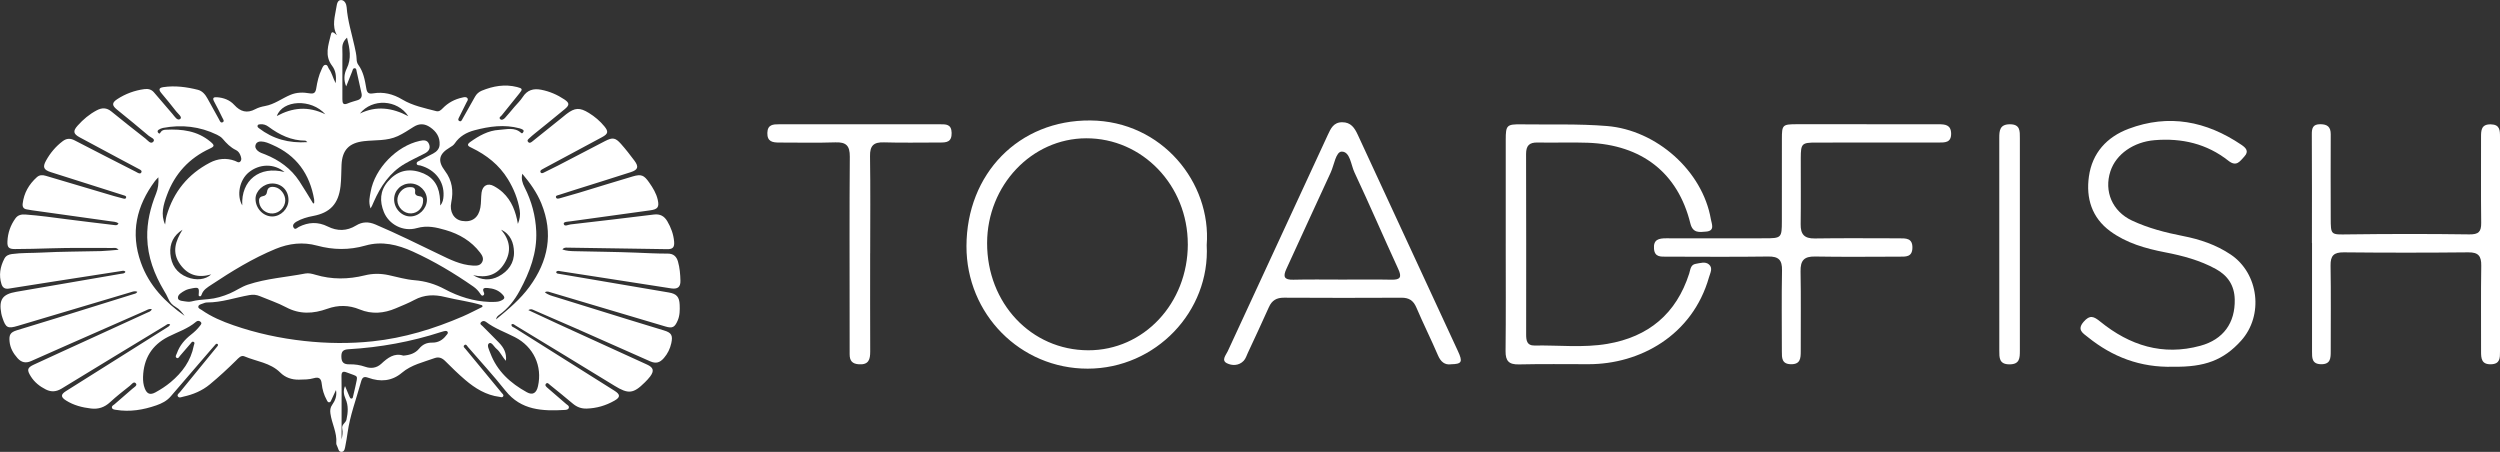
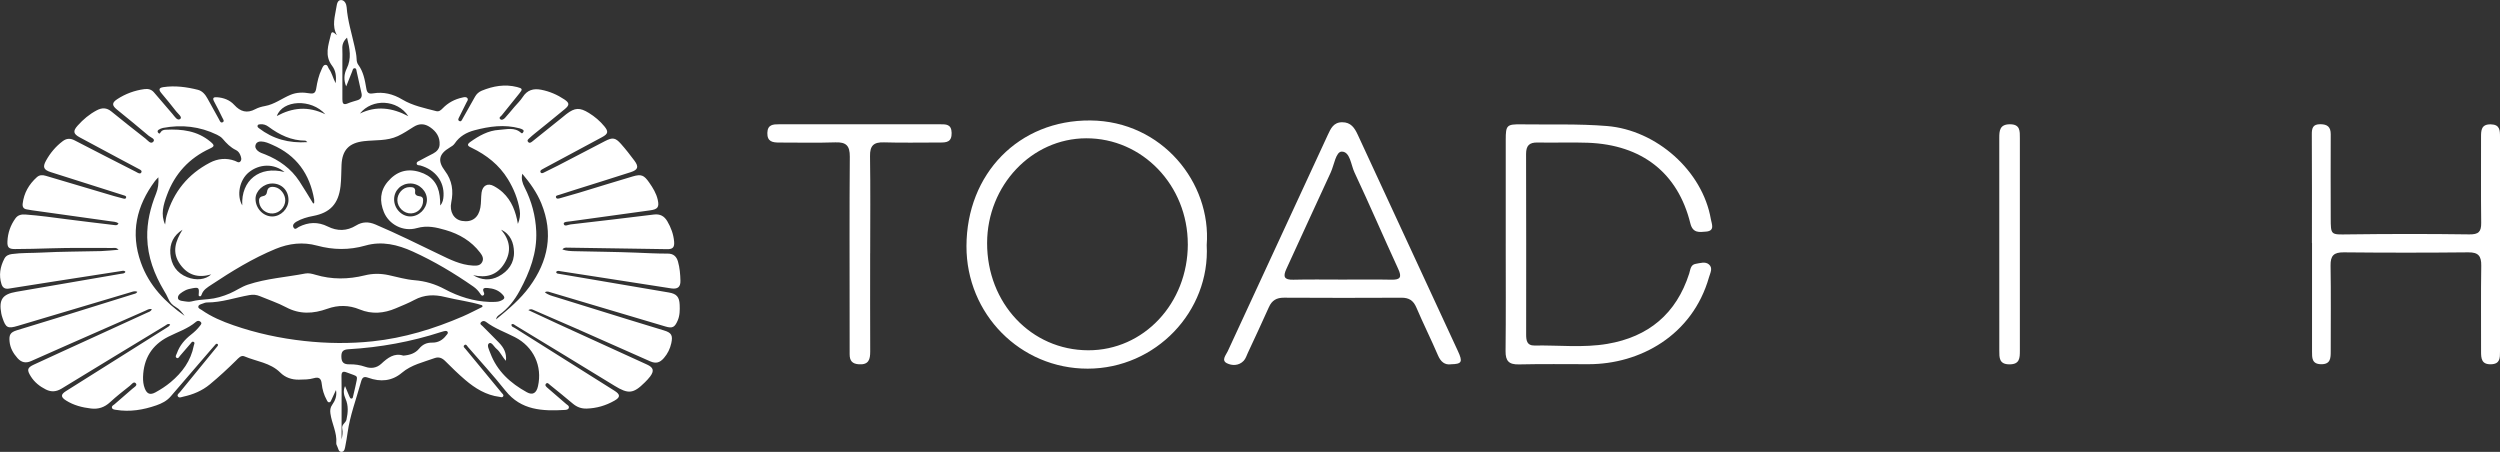
<svg xmlns="http://www.w3.org/2000/svg" viewBox="0 0 939.89 169.87" data-name="Layer 1" id="Layer_1">
  <rect x="0" y="0" width="939.89" height="169.87" fill="#333333" stroke="none" />
  <defs>
    <style>
      .cls-1 {
        fill: #fff;
      }
    </style>
  </defs>
  <g>
    <path d="M453.67,92.14c1.33,24.89-19.15,46.44-44.75,46.46-25.34.02-45.63-20.54-45.57-46.06.06-27.19,19.64-47.48,46.6-47.25,26.91.23,45.52,23.41,43.72,46.86ZM446.56,91.78c0-22.08-17.07-39.85-38.22-39.79-20.48.06-37.17,17.7-37.23,39.34-.06,22.65,16.56,40.31,38.01,40.36,20.86.05,37.45-17.63,37.45-39.91Z" class="cls-1" />
    <path d="M566.09,91.63c0-13.03-.02-26.06,0-39.09.01-5.45.36-5.87,5.9-5.79,10.73.16,21.44-.25,32.18.63,18.54,1.52,35.92,16.8,39.05,35.08.3,1.73,1.61,4.32-1.78,4.61-2.49.21-5.01.69-5.94-3.08-4.68-18.97-18.2-29.57-38.54-30.32-6.29-.23-12.6.05-18.9-.09-3.14-.07-4.32,1.2-4.32,4.31.07,22.62.04,45.25.03,67.87,0,2.16.25,4.19,3.08,4.14,9.15-.16,18.35.92,27.43-.62,15.49-2.63,25.94-11.32,30.79-26.44.46-1.45.48-3.34,2.46-3.65,1.65-.26,3.58-.97,4.97.23,1.57,1.37.48,3.17.02,4.79-6.25,21.98-26.08,32.73-45.29,32.71-8.73,0-17.47-.12-26.2.08-3.74.08-5.04-1.28-5-5,.15-13.46.06-26.92.06-40.38h-.02Z" class="cls-1" />
    <path d="M545.48,136.96c-2.29.3-3.81-.9-4.87-3.37-2.59-6.04-5.54-11.93-8.12-17.98-1.12-2.62-2.75-3.69-5.55-3.68-14.73.07-29.46.08-44.2-.01-2.81-.02-4.55,1-5.69,3.55-2.56,5.75-5.24,11.44-7.89,17.14-.48,1.03-.83,2.21-1.57,3.01-1.8,1.94-4.42,1.92-6.36.93-2.15-1.1-.32-3.07.33-4.47,12.51-27.13,25.07-54.24,37.63-81.35,1.1-2.36,2.13-4.75,5.38-4.77,3.31-.02,4.69,2.12,5.9,4.73,12.53,27.12,25.1,54.23,37.66,81.34,1.87,4.04,1.5,4.85-2.65,4.92ZM504.69,105.11c6.15,0,12.31-.09,18.45.04,3.35.07,3.95-.95,2.54-4.01-5.56-12.08-10.82-24.3-16.47-36.34-1.33-2.83-1.61-7.77-4.74-7.8-2.27-.03-2.88,5.06-4.19,7.87-5.61,12.05-11.08,24.17-16.66,36.24-1.35,2.92-.83,4.14,2.62,4.05,6.15-.16,12.3-.04,18.45-.05Z" class="cls-1" />
-     <path d="M701.76,46.72c9.02,0,18.03,0,27.05,0,2.42,0,4.68.16,4.73,3.49.05,3.48-2.35,3.37-4.71,3.38-15.31,0-30.63,0-45.94.01-5.51,0-5.86.33-5.88,5.81-.02,8.3.08,16.6-.04,24.9-.05,3.79,1.36,5.4,5.31,5.34,10.59-.17,21.18-.05,31.77-.05,2.54,0,5.03-.09,4.93,3.62-.09,3.48-2.52,3.26-4.84,3.27-10.59.02-21.19.14-31.77-.05-4.16-.08-5.51,1.53-5.44,5.57.19,10.02.04,20.04.07,30.06,0,2.63-.13,4.95-3.74,4.86-3.42-.08-3.36-2.41-3.36-4.78,0-10.16-.14-20.33.06-30.49.08-3.92-1.27-5.28-5.2-5.22-12.74.18-25.48.07-38.21.05-2.14,0-4.46.24-4.72-2.95-.29-3.52,1.83-3.95,4.6-3.95,12.31.04,24.62.02,36.93,0,6.39,0,6.53-.15,6.54-6.46.01-10.31-.01-20.61.01-30.92.01-5.29.23-5.49,5.64-5.51,8.73-.02,17.46,0,26.19,0Z" class="cls-1" />
    <path d="M869.18,91.34c0-13.6.05-27.19-.04-40.79-.02-2.39.38-3.85,3.17-3.85,2.67,0,3.96,1.01,3.94,3.78-.05,10.45-.02,20.9,0,31.35,0,6.67,0,6.37,6.59,6.29,15.17-.2,30.34-.21,45.51,0,3.46.05,4.51-.96,4.47-4.31-.14-10.73-.03-21.47-.06-32.2,0-2.6.04-4.94,3.7-4.86,3.39.07,3.43,2.25,3.43,4.69-.01,26.91,0,53.82,0,80.73,0,2.39.05,4.68-3.36,4.78-3.59.1-3.77-2.17-3.76-4.82.03-10.73-.1-21.47.07-32.2.06-3.65-1.04-5.1-4.88-5.06-15.6.16-31.2.16-46.8,0-3.74-.04-5.03,1.23-4.97,4.97.18,10.73.05,21.47.06,32.2,0,2.59-.03,4.98-3.69,4.89-3.44-.09-3.33-2.43-3.34-4.79,0-13.6,0-27.19,0-40.79h-.04Z" class="cls-1" />
-     <path d="M817.01,137.88c-12.39.34-22.85-3.71-32.08-11.15-1.83-1.47-4.21-2.72-1.56-5.77,2.35-2.7,3.8-2.03,6.25-.04,11.05,8.95,23.46,12.95,37.64,9.07,8.61-2.35,13.1-8.59,12.9-17.43-.12-5.25-2.6-8.95-7.09-11.42-5.97-3.28-12.45-5-19.08-6.28-7.37-1.43-14.56-3.46-20.67-7.96-6.89-5.08-9.13-12.39-7.98-20.55,1.24-8.86,6.74-14.84,14.9-17.92,15.11-5.69,29.23-2.9,42.39,5.98,1.69,1.14,3.03,2.42,1.12,4.46-1.63,1.74-2.91,3.97-5.93,1.59-8.15-6.44-17.55-8.62-27.83-7.76-7.77.65-14.42,5.17-16.56,11.66-2.5,7.6.74,15.09,8.07,18.54,6.13,2.88,12.63,4.54,19.25,5.84,6.37,1.24,12.43,3.29,17.89,6.95,10.58,7.11,12.5,22.89,3.89,32.42-6.6,7.3-13.64,9.95-25.51,9.76Z" class="cls-1" />
    <path d="M327.14,95.2c0,12.31-.04,24.61.02,36.92.01,2.97-.52,5.06-4.21,4.84-2.59-.15-3.53-1.37-3.52-3.79.03-4.72-.01-9.44-.01-14.17,0-20.03-.09-40.06.07-60.1.03-4.16-1.41-5.53-5.47-5.38-7,.25-14.02.05-21.03.07-2.52,0-4.58-.3-4.5-3.63.08-3.16,2.18-3.24,4.43-3.24,20.18,0,40.35,0,60.53,0,2.22,0,4.25-.07,4.32,3.24.07,3.43-1.87,3.64-4.39,3.62-7.01-.03-14.03.17-21.03-.06-3.9-.12-5.32,1.22-5.26,5.18.18,12.16.07,24.32.06,36.49Z" class="cls-1" />
    <path d="M759.38,91.88c0,13.31-.01,26.62,0,39.93,0,2.75-.02,5.18-3.9,5.17-3.93,0-3.83-2.52-3.83-5.22,0-26.62,0-53.24-.01-79.85,0-2.78.15-5.16,3.95-5.19,3.96-.03,3.79,2.56,3.79,5.24-.01,13.31,0,26.62,0,39.93Z" class="cls-1" />
  </g>
  <g>
    <path d="M198.57,116.56c3.87,1.8,7.45,3.5,11.05,5.14,11.22,5.13,22.46,10.24,33.68,15.38,2.39,1.1,2.7,2.33,1.15,4.44-.6.81-1.32,1.54-2.03,2.25-4.32,4.3-6.22,4.43-11.34,1.29-12.41-7.62-24.88-15.16-37.33-22.73-.42-.26-.83-.77-1.46-.36-.09.92.72,1,1.24,1.34,12.5,7.86,25.01,15.72,37.5,23.6,2.28,1.44,2.22,2.46-.07,3.75-3.23,1.83-6.66,2.84-10.4,2.95-2.03.06-3.66-.57-5.18-1.84-2.84-2.39-5.72-4.72-8.61-7.05-.42-.34-.95-1.1-1.52-.43-.52.6.14,1.14.57,1.52,2.33,2.05,4.69,4.06,7.04,6.08.45.38,1.15.66,1.01,1.38-.15.72-.9.81-1.47.85-8.39.47-16.45.22-22.38-7.25-4.48-5.65-9.37-10.97-14.1-16.43-.35-.41-.69-1.28-1.39-.62-.53.5.13.97.45,1.35,4.54,5.52,9.09,11.02,13.64,16.54.29.35.8.69.59,1.2-.29.69-.95.35-1.44.29-5.02-.64-9.13-3.18-12.87-6.37-2.61-2.23-5.08-4.65-7.51-7.08-1.18-1.18-2.43-1.68-4-1.11-4.23,1.54-8.71,2.48-12.29,5.51-3.76,3.18-8.08,3.51-12.56,1.9-1.8-.65-2.35-.22-2.85,1.63-1.75,6.36-4.13,12.54-5.03,19.13-.22,1.6-.49,3.2-.81,4.79-.18.91-.27,2.17-1.35,2.28-1.29.13-1.29-1.31-1.74-2.14-.19-.35-.36-.78-.33-1.16.33-3.93-1.71-7.38-2.21-11.14-.16-1.21-.06-2.22.67-3.24,1.16-1.62,1.84-3.42,1.43-5.57-.57,1.24-1.15,2.49-1.73,3.73-.17.36-.28.81-.74.88-.61.1-.78-.44-1-.84-1.07-1.91-1.67-3.98-1.9-6.15-.19-1.87-.99-2.64-2.94-2.07-1.82.54-3.73.52-5.62.56-2.71.05-5.15-.8-7.01-2.66-3.77-3.75-8.97-4.17-13.51-6.11-1.26-.54-2.24.71-3.09,1.54-3.17,3.13-6.44,6.15-9.87,8.99-2.92,2.42-6.33,3.84-10,4.63-.66.14-1.6.64-2.05-.13-.38-.66.48-1.18.87-1.67,4.41-5.45,8.86-10.87,13.31-16.3.26-.31.53-.61.77-.94.17-.23.23-.52,0-.73-.24-.21-.54-.12-.72.07-.64.69-1.25,1.41-1.86,2.12-5.02,5.82-10.05,11.63-15.04,17.48-1.47,1.72-3.39,2.66-5.43,3.37-4.9,1.7-9.92,2.54-15.12,1.69-.58-.1-1.35-.12-1.54-.78-.21-.72.58-.99,1.01-1.37,2.22-1.97,4.48-3.89,6.72-5.83.64-.55,1.91-1.2,1.26-1.97-.79-.94-1.59.36-2.23.87-2.54,2.01-5.1,4.01-7.47,6.2-2.09,1.93-4.39,2.71-7.19,2.37-3.33-.39-6.51-1.21-9.36-3.01-2.06-1.3-2.04-2.27-.02-3.54,12.61-7.94,25.23-15.88,37.85-23.82.49-.31,1.05-.57,1.31-1.21-.85-.5-1.35.11-1.88.43-12.98,7.87-25.97,15.73-38.91,23.65-1.99,1.21-3.88,1.38-5.93.36-2.34-1.17-4.31-2.74-5.71-4.99-1.48-2.39-1.32-3.21,1.2-4.38,7.1-3.3,14.22-6.53,21.34-9.79,7.11-3.26,14.23-6.5,21.34-9.77.58-.27,1.3-.39,1.65-1.27-1.05-.28-1.85.33-2.63.67-9.46,4.13-18.9,8.3-28.34,12.46-4.81,2.12-9.62,4.27-14.43,6.39-1.95.86-3.61.55-5.09-1.11-1.62-1.82-2.76-3.83-2.99-6.27-.24-2.55.32-3.45,2.75-4.21,4.96-1.55,9.94-3.03,14.9-4.57,9.6-2.98,19.19-5.97,28.78-8.97.55-.17,1.2-.21,1.61-.9-.82-.45-1.56-.14-2.3.08-14.22,4.24-28.45,8.47-42.67,12.71-3.75,1.12-4.51.74-5.74-3.04-.17-.51-.33-1.03-.43-1.56-.99-5.28.4-7.31,5.62-8.21,13.09-2.25,26.18-4.5,39.27-6.76.63-.11,1.36-.01,1.77-.72-.38-.62-.96-.42-1.46-.35-8.4,1.29-16.79,2.6-25.18,3.91-5.73.89-11.46,1.79-17.18,2.71-1.46.24-2.35-.32-2.78-1.69-1.05-3.35-.5-6.53,1.1-9.58.59-1.12,1.6-1.55,2.81-1.72,3.68-.51,7.4-.35,11.1-.55,7.47-.4,14.97-.36,22.45-.56,2.1-.06,4.2-.32,6.57-.5-.88-.94-1.66-.67-2.34-.67-7.76,0-15.53-.12-23.28.13-4.45.15-8.9.25-13.35.27-2.3.01-2.92-.61-2.82-2.89.14-3.18,1.15-6.08,3.02-8.66.95-1.31,2.33-1.54,3.79-1.43,5.25.39,10.45,1.12,15.67,1.8,5.88.77,11.78,1.45,17.67,2.16.57.07,1.23.23,1.6-.67-.92-.61-2.02-.61-3.04-.76-9.81-1.39-19.63-2.75-29.45-4.12-.67-.09-1.33-.24-1.99-.34-1.27-.19-1.68-.97-1.54-2.16.47-4.01,2.36-7.27,5.33-9.94,1.02-.92,2.15-.88,3.41-.51,8.53,2.56,17.07,5.08,25.61,7.6,1.1.33,2.21.63,3.32.89.43.1,1.04.33,1.21-.3.17-.62-.45-.73-.88-.87-3.02-.97-6.04-1.93-9.06-2.88-6.11-1.94-12.23-3.85-18.33-5.82-2.71-.87-3.19-1.88-1.85-4.31,1.57-2.86,3.64-5.35,6.27-7.33,1.44-1.09,2.84-1.19,4.5-.32,7.66,3.99,15.36,7.89,23.05,11.82.24.12.47.27.71.39.44.21.98.41,1.28-.09.39-.65-.2-.99-.66-1.24-2.67-1.44-5.36-2.85-8.04-4.28-4.82-2.58-9.64-5.14-14.45-7.75-2.42-1.31-2.57-2.36-.76-4.39,2.08-2.33,4.43-4.32,7.23-5.78,1.94-1.02,3.67-1,5.43.43,4.24,3.44,8.51,6.85,12.83,10.2.87.68,1.99,2.32,2.98,1.17.87-1.02-1.01-1.59-1.72-2.19-3.95-3.37-7.99-6.63-12.01-9.91-1.89-1.54-1.87-2.55.16-3.88,3.1-2.03,6.48-3.26,10.16-3.77,1.48-.2,2.69.11,3.64,1.22,2.34,2.7,4.63,5.44,6.98,8.14.81.93,1.81,2.69,2.9,1.85.89-.69-.81-1.92-1.49-2.8-1.81-2.35-3.71-4.63-5.61-6.91-1-1.2-1.05-1.99.74-2.25,4.41-.65,8.75-.06,13.01,1.01,1.67.42,2.8,1.8,3.63,3.34,1.41,2.61,2.85,5.2,4.31,7.79.31.55.58,1.5,1.41,1.04.69-.37.13-1.1-.13-1.61-1.02-2.06-2.01-4.13-3.12-6.14-.74-1.34-.25-1.72,1.05-1.63,2.51.18,4.81,1.02,6.5,2.88,2.3,2.53,4.77,3.29,7.91,1.61,1.11-.59,2.4-.96,3.65-1.18,3.55-.63,6.36-2.87,9.58-4.21,2.34-.98,4.79-.99,7.17-.57,1.77.31,2.27-.35,2.52-1.87.4-2.47.94-4.91,2.04-7.18.32-.66.56-1.55,1.35-1.64.94-.12.99.95,1.4,1.51,1.13,1.51,1.46,3.42,2.52,5.38.31-2.58,0-4.79-1.31-6.5-2.99-3.9-1.41-7.85-.49-11.79.28-1.22.74-1.15,2.26.23-1.99-3.56-.7-7.13-.16-10.68.17-1.09.44-2.62,1.82-2.52,1.29.09,1.92,1.49,2.01,2.72.37,5.02,1.89,9.79,2.96,14.66.35,1.58.73,3.16.78,4.79.02.75.15,1.5.6,2.11,1.96,2.65,2.51,5.79,3.04,8.92.26,1.54.76,2.18,2.53,1.88,3.92-.66,7.51.21,11.01,2.31,3.89,2.33,8.4,3.23,12.77,4.37,1.03.27,1.75-.38,2.45-1.1,2.03-2.09,4.51-3.4,7.35-4.01.64-.14,1.43-.38,1.9.24.44.57-.11,1.15-.37,1.67-.89,1.82-1.82,3.62-2.71,5.43-.23.47-.63,1.09-.02,1.45.78.46,1.03-.37,1.31-.85,1.58-2.75,3.12-5.52,4.67-8.28.58-1.04,1.42-1.78,2.52-2.24,4.28-1.75,8.66-2.54,13.25-1.38,2.1.53,2.2.81.88,2.42-2.22,2.72-4.42,5.45-6.6,8.2-.33.42-1.24.83-.6,1.45.55.53,1.35.05,1.79-.43,1.23-1.34,2.37-2.76,3.55-4.15,1.05-1.23,2.26-2.36,3.12-3.71,1.7-2.66,4.03-3.33,6.97-2.75,3.17.62,6.05,1.87,8.71,3.65,1.92,1.29,1.98,2.09.19,3.59-3.78,3.15-7.64,6.22-11.46,9.32-.63.51-1.25,1.03-1.83,1.59-.41.4-1.11.83-.52,1.49.54.61,1.13.13,1.6-.24,3.58-2.86,7.16-5.73,10.73-8.6.68-.55,1.34-1.13,2.04-1.66,3.21-2.45,5.01-2.54,8.47-.41,2.2,1.35,4.15,3.01,5.8,5.01,1.63,1.98,1.43,2.84-.84,4.07-7.19,3.86-14.38,7.72-21.57,11.58-.36.19-.72.38-1.06.59-.35.22-.73.5-.55.96.25.61.78.44,1.21.23,1.82-.88,3.64-1.77,5.44-2.7,5.87-3.04,11.72-6.12,17.59-9.15,2.88-1.49,3.91-1.35,6.03,1.03,1.79,2.01,3.45,4.15,5.06,6.31,1.71,2.29,1.36,3.43-1.35,4.31-7,2.26-14.02,4.44-21.04,6.65-1.99.63-3.99,1.25-5.97,1.91-.48.16-1.3.23-1.14.88.19.77,1.01.5,1.55.36,2.41-.66,4.8-1.35,7.19-2.07,6.71-2.03,13.41-4.14,20.14-6.12,3.21-.94,4.22-.48,6.15,2.27,1.4,2,2.68,4.07,3.23,6.48.64,2.82,0,3.62-2.89,4.01-9.96,1.35-19.91,2.72-29.86,4.12-.95.13-2.73.12-2.59.94.21,1.21,1.69.33,2.56.23,10.45-1.2,20.89-2.43,31.33-3.72,2.32-.29,3.9.57,5.05,2.52,1.39,2.36,2.32,4.89,2.56,7.61.2,2.18-.48,2.92-2.59,2.89-12.48-.16-24.95-.36-37.43-.57-.68-.01-1.35-.13-1.98.68,1.5.55,3,.61,4.47.65,7.69.2,15.38.23,23.06.54,4.04.16,8.08.38,12.13.37,2.08,0,3.25,1.09,3.79,2.98.67,2.35.87,4.79.93,7.21.06,2.4-1.05,3.25-3.52,2.88-9.27-1.41-18.53-2.88-27.79-4.32-4.6-.72-9.2-1.43-13.8-2.13-.56-.08-1.2-.36-1.63.32.2.71.82.61,1.32.7,13.69,2.33,27.39,4.65,41.08,6.98,2.9.49,3.93,1.66,4.05,4.63.08,2.02.08,4.02-.77,5.96-1.09,2.47-1.91,2.98-4.55,2.2-7.77-2.28-15.52-4.61-23.28-6.92-6.66-1.98-13.32-3.97-19.98-5.95-.63-.19-1.27-.52-2.1-.01,1.19,1.03,2.63,1.34,3.97,1.76,9.2,2.89,18.42,5.73,27.64,8.57,4.38,1.35,8.77,2.7,13.16,4.02,2.83.85,3.4,1.85,2.76,4.8-.46,2.09-1.37,3.95-2.76,5.56-1.57,1.82-3.04,2.2-5.22,1.24-9.2-4.06-18.37-8.16-27.57-12.22-5.37-2.37-10.76-4.7-16.15-7.02-.52-.23-1.09-.6-2.08.03ZM181.39,115.34c-.03-.19-.07-.38-.1-.57-4.56-1.42-9.34-1.96-13.96-3.11-4.03-1-7.8-.91-11.52,1.09-2.25,1.21-4.65,2.16-7,3.16-4.46,1.9-8.99,2.32-13.57.43-4.05-1.68-8.13-1.72-12.23-.24-5.22,1.87-10.31,2.16-15.44-.58-3.14-1.67-6.57-2.79-9.87-4.18-1.28-.54-2.54-.65-3.94-.4-5.3.93-10.44,2.79-15.91,2.77-.59,0-1.19.24-1.75.46-.6.24-1.47.36-1.54,1.13-.06.67.75.88,1.23,1.22,3.67,2.59,7.79,4.31,12,5.77,8.63,2.99,17.49,4.9,26.6,5.9,8.56.94,17.1,1.04,25.63.14,11.83-1.25,23.1-4.68,34-9.39,2.51-1.09,4.93-2.39,7.4-3.59ZM183.85,113.52c1.66-.06,3.02.14,4.32-.41,1.73-.72,1.85-1.28.57-2.58-1.45-1.48-3.3-2.07-5.28-2.24-1.12-.1-2.4-.14-1.54,1.68.18.39.18.85-.22,1.08-.58.33-.86-.2-1.11-.57-.71-1.09-1.56-2-2.64-2.75-7.21-5.02-14.73-9.51-22.73-13.15-5.72-2.6-11.62-4.04-17.87-2.25-6.07,1.73-12.06,1.66-18.15.01-5.3-1.44-10.48-.87-15.62,1.25-8.59,3.55-16.44,8.38-24.15,13.49-1.46.97-3,1.85-3.62,3.66-.12.35-.34.84-.86.62-.36-.15-.26-.56-.23-.89.19-2.24-.06-2.51-2.26-2.11-.99.18-2.03.38-2.89.85-1.21.67-2.89,1.6-2.66,2.94.18,1.06,2.13,1.04,3.37,1.25.52.09,1.1.08,1.61-.05,2.1-.56,4.24-.71,6.39-.88,2.84-.23,5.55-1.06,8.17-2.18,2.29-.98,4.32-2.47,6.72-3.27,7.03-2.34,14.41-2.8,21.61-4.19,1.26-.24,2.55.09,3.79.46,6.17,1.85,12.39,1.77,18.58.23,3.03-.75,5.98-.73,8.99-.08,3.23.69,6.41,1.65,9.72,1.91,4.03.32,7.78,1.45,11.34,3.36,5.29,2.84,10.93,4.56,16.66,4.79ZM165.51,77.24c.98-1.07,1.17-2.33,1.24-3.61.29-5.4-3.09-9.81-8.7-11.41-.49-.14-1.25.02-1.38-.62-.15-.75.65-.96,1.14-1.23,1.65-.92,3.34-1.77,5.02-2.64,1.35-.7,2.34-1.78,2.44-3.27.19-2.88-1.2-5-3.54-6.61-2.07-1.42-4.08-1.51-6.22-.16-1.94,1.22-3.83,2.49-5.93,3.47-4.07,1.9-8.47,1.42-12.73,1.91-5.6.65-8.19,3.27-8.45,8.91-.13,2.69-.06,5.38-.38,8.08-.77,6.54-3.87,9.94-10.33,11.14-2.19.41-4.34,1.03-6.29,2.16-.77.45-1.56,1.21-1.06,2.14.61,1.14,1.4.11,2.02-.2,3.61-1.82,7.19-1.98,10.87-.14,3.57,1.79,7.17,1.75,10.62-.37,2.39-1.47,4.72-1.49,7.31-.39,8.14,3.47,16.05,7.39,24.01,11.23,4,1.93,7.99,3.96,12.57,4.21,1.4.08,2.79.1,3.54-1.33.69-1.32.03-2.48-.77-3.53-3.32-4.36-7.81-6.99-12.98-8.49-3.52-1.02-6.91-1.85-10.83-.73-5.23,1.49-10.52-1.45-12.38-6.04-1.63-4.02-1.49-7.94,1.45-11.41,3.19-3.77,7.15-5.14,11.96-3.66,4.47,1.37,6.99,4.33,7.57,9,.15,1.2.22,2.38.2,3.59ZM194.71,84.16c.71-1.69.97-3.39.68-5.16-.69-4.19-2.24-8.05-4.45-11.65-3.28-5.35-8-9.05-13.58-11.76-.98-.47-2.3-.98-.6-2.19,3.28-2.34,6.8-4.34,10.87-4.57,2.76-.16,5.81-1.15,8.29,1.14.27.25.49.13.67-.11.26-.34.46-.76.04-1.06-.37-.26-.84-.42-1.28-.55-5.73-1.55-11.37-.75-16.97.73-3.01.8-5.62,2.27-7.41,4.94-.46.69-1.15,1.11-1.86,1.53-4.1,2.43-4.71,4.99-1.84,8.78,2.75,3.62,3.27,7.59,2.38,11.88-.72,3.48.98,6.44,4.05,6.95,3.76.63,6.22-1.21,6.9-5.01.34-1.88.19-3.78.45-5.64.39-2.71,2.36-3.72,4.66-2.43,1.18.65,2.29,1.4,3.29,2.33,3.44,3.2,4.91,7.31,5.7,11.83ZM190.21,135.65c-1.47-1.57-2.11-3.35-3.52-4.49-.96-.77-1.86-2.72-2.82-2.1-.98.63,0,2.46.46,3.68,2.54,6.8,7.57,11.33,13.75,14.73,2.18,1.2,3.6.33,4.18-2.28,1.7-7.54-1.65-14.84-8.69-18.44-3.65-1.87-7.56-3.23-10.87-5.74-.64-.48-1.33-.41-1.84.12-.67.71.18,1.08.54,1.45,2.07,2.12,4.22,4.17,6.26,6.32,1.69,1.77,2.87,3.79,2.55,6.75ZM53.78,141.72c-.04,1.51.12,2.99.68,4.39.83,2.05,2.04,2.46,4,1.39,2.02-1.1,3.95-2.36,5.71-3.83,4.35-3.64,7.59-8.02,8.69-13.73.09-.48.57-1.14-.12-1.43-.59-.25-.9.45-1.24.83-1.24,1.42-2.44,2.88-3.7,4.29-.38.42-.75,1.29-1.36.94-.75-.44-.12-1.22.09-1.81,1.02-2.9,2.95-5.12,5.33-6.98,1.23-.96,2.36-2.02,3.3-3.26.34-.45.91-.97.2-1.57-.54-.45-1.14-.42-1.66.03-3.09,2.64-6.94,3.84-10.48,5.64-6.17,3.14-9.23,8.24-9.44,15.1ZM62.07,84.43c.18-1.12.25-2.28.57-3.36,2.6-8.94,8.04-15.61,16.27-19.91,2.95-1.54,6.16-1.89,9.41-.69.65.24,1.43.93,2.04.24.63-.72.28-1.67-.05-2.49-.32-.77-.86-1.45-1.58-1.79-2.07-.99-3.58-2.55-5.03-4.26-.54-.64-1.35-1.13-2.12-1.51-6.47-3.14-13.25-3.89-20.29-2.57-.58.11-1.16.38-1.66.7-.48.3-.49.81-.09,1.21.47.48.66.02.88-.33.45-.72,1.21-.87,1.94-.9,6.06-.3,11.86.4,16.75,4.5,1.59,1.34,1.61,1.75-.22,2.6-7.8,3.61-13.17,9.45-16.13,17.5-1.33,3.61-2.43,7.26-.68,11.06ZM151.62,133.7c2.46-.19,4.5-.86,5.96-2.63,1.31-1.59,2.86-2.29,4.92-2.26,2.14.04,3.91-.93,5.21-2.66.31-.41.9-.82.56-1.39-.33-.55-.97-.3-1.49-.21-.33.06-.65.18-.97.28-11.28,3.66-22.86,5.77-34.7,6.46-2.14.12-2.81.84-2.77,2.84.04,2.06.85,2.88,3.02,2.84,2.05-.04,3.98.24,5.94.92,2.11.74,4.27.52,6.05-1.13,2.39-2.23,4.89-4.16,8.26-3.07ZM196.36,65.35c-.48,1.89.07,3.54.87,5.1,2.64,5.19,4.12,10.71,4.37,16.5.35,8.09-2.41,15.28-6.2,22.31-1.98,3.67-4.37,6.7-7.7,9.1-.48.35-1.05.75-1.21,1.73,4.7-3.87,9.13-7.58,12.59-12.32,7.04-9.65,9.04-19.97,4.45-31.27-1.69-4.16-4.27-7.72-7.15-11.16ZM69.42,118.76c-.94-1.28-1.95-2.55-3.35-3.34-1.36-.77-2.28-1.82-2.87-3.26-.4-.99-.97-1.92-1.52-2.85-3.67-6.18-6.16-12.68-6.33-20.01-.13-5.8,1.2-11.23,3.33-16.53.75-1.85,1.01-3.79.86-6.12-.59.65-.98,1.01-1.29,1.42-6.93,9.34-9.3,19.42-5.27,30.68,3.1,8.67,9.13,14.85,16.44,20ZM117.71,76.5c.13-.04.27-.08.4-.12,0-.46.07-.93,0-1.37-1.64-9.6-6.67-16.63-15.72-20.56-1.35-.59-2.71-1.24-4.24-1.26-.87-.01-1.62.23-1.99,1.09-.4.94-.04,1.69.66,2.35.81.77,1.88,1.03,2.88,1.43,5.26,2.12,9.69,5.29,12.84,10.07,1.8,2.74,3.46,5.57,5.19,8.36ZM130.44,14.17c-1.35,1.28-1.83,2.59-1.74,4.18.08,1.41.02,2.83.02,4.25,0,4.92.02,9.84,0,14.76,0,1.47.34,2.23,2.01,1.52,1.17-.5,2.43-.82,3.65-1.2,1.32-.41,1.83-1.28,1.53-2.63-.6-2.69-1.19-5.39-1.8-8.08-.11-.5-.09-1.27-.72-1.32-.77-.06-.81.79-1.03,1.31-.77,1.83-1.48,3.68-2.21,5.52-.97-2.34-.83-4.65.18-6.66,1.91-3.84,1.16-7.58.14-11.65ZM129.71,145.13c.55,1.32,1.09,2.63,1.66,3.94.16.36.33.83.81.78.49-.05.5-.56.59-.94.26-1.11.54-2.22.78-3.34,1.03-4.94,1.38-3.73-3.14-5.53-1.5-.6-2.07-.22-2.03,1.44.08,3.49.03,6.99.04,10.48,0,4.42,0,8.84,0,13.26.31-1.33.53-2.71.26-3.99-.36-1.68,1.3-2.21,1.57-3.43.58-2.66.81-5.27-.36-7.92-.62-1.41-.96-3.01-.16-4.75ZM154.34,68.98c-3.44-.04-6.1,2.49-6.17,5.86-.07,3.47,2.75,6.52,6.06,6.53,3.27.02,6.19-2.86,6.28-6.17.08-3.29-2.78-6.18-6.16-6.22ZM108.46,75.26c.04-3.6-2.48-6.23-6.01-6.28-3.31-.04-6.39,2.76-6.39,5.79,0,3.58,2.91,6.62,6.31,6.61,3.2-.02,6.05-2.88,6.09-6.12ZM68.63,86.35c-3.34,2.11-4.9,5.19-4.59,9.02.33,4.14,2.34,7.27,6.34,8.84,3.38,1.33,6.89.96,9.03-1.05-4.86,1.42-8.69.34-11.6-3.65-3.38-4.64-1.82-8.89.82-13.17ZM188.39,86.35c3.37,3.94,4,8.13,1.27,12.63-2.75,4.52-6.83,5.6-11.79,4.47,3.12,1.89,6.35,2.13,9.54.48,3.68-1.91,5.96-5.09,5.83-9.24-.1-3.4-1.28-6.67-4.85-8.34ZM106.97,64.69c-3.94-3.3-9.48-3.14-13.46.13-3.49,2.87-4.62,8.66-2.43,12.4-.51-9.42,6.53-14.99,15.89-12.53ZM122.32,42.97c-5.35-6.01-16.12-5.4-18.24.65,5.81-3.16,11.71-3.84,18.24-.65ZM135.31,42.69c6.17-3.01,12.13-2.22,18.21,1-4.17-6.33-13.59-6.76-18.21-1ZM115.57,53.44c-.53-.42-.63-.56-.73-.56-5.31,0-9.78-2.18-13.93-5.26-.88-.65-1.91-1.01-3.04-.9-.4.04-.87.03-1.03.48-.16.46.2.76.51,1,5.25,4.03,11.18,5.7,18.22,5.24Z" class="cls-1" />
-     <path d="M139.31,78.36c-.85-2.53-.28-4.45.05-6.31,1.55-8.72,9.78-17.17,18.4-19.07,1.46-.32,2.91-.49,3.57,1.26.62,1.64-.25,2.72-1.64,3.45-2.5,1.31-5.1,2.47-7.53,3.9-5.65,3.31-9.09,8.47-11.65,14.32-.22.49-.43.99-.65,1.48-.08.18-.2.35-.55.97Z" class="cls-1" />
    <path d="M159.07,75.38c.04,2.63-1.93,4.74-4.49,4.85-2.66.12-5.12-2.19-5.19-4.88-.07-2.57,2.1-5.02,4.54-5,1.12,0,2.38,0,2.13,1.84-.15,1.1.74,1.49,1.69,1.6,1.02.11,1.38.71,1.32,1.6Z" class="cls-1" />
    <path d="M107.25,75.42c-.09,2.48-2.15,4.64-4.61,4.83-2.54.2-4.82-1.6-5.2-4.1-.19-1.21,0-2.17,1.43-2.41.91-.15,1.4-.68,1.52-1.62.24-1.84,1.52-2.04,2.99-1.77,2.13.4,3.95,2.82,3.86,5.06Z" class="cls-1" />
  </g>
</svg>